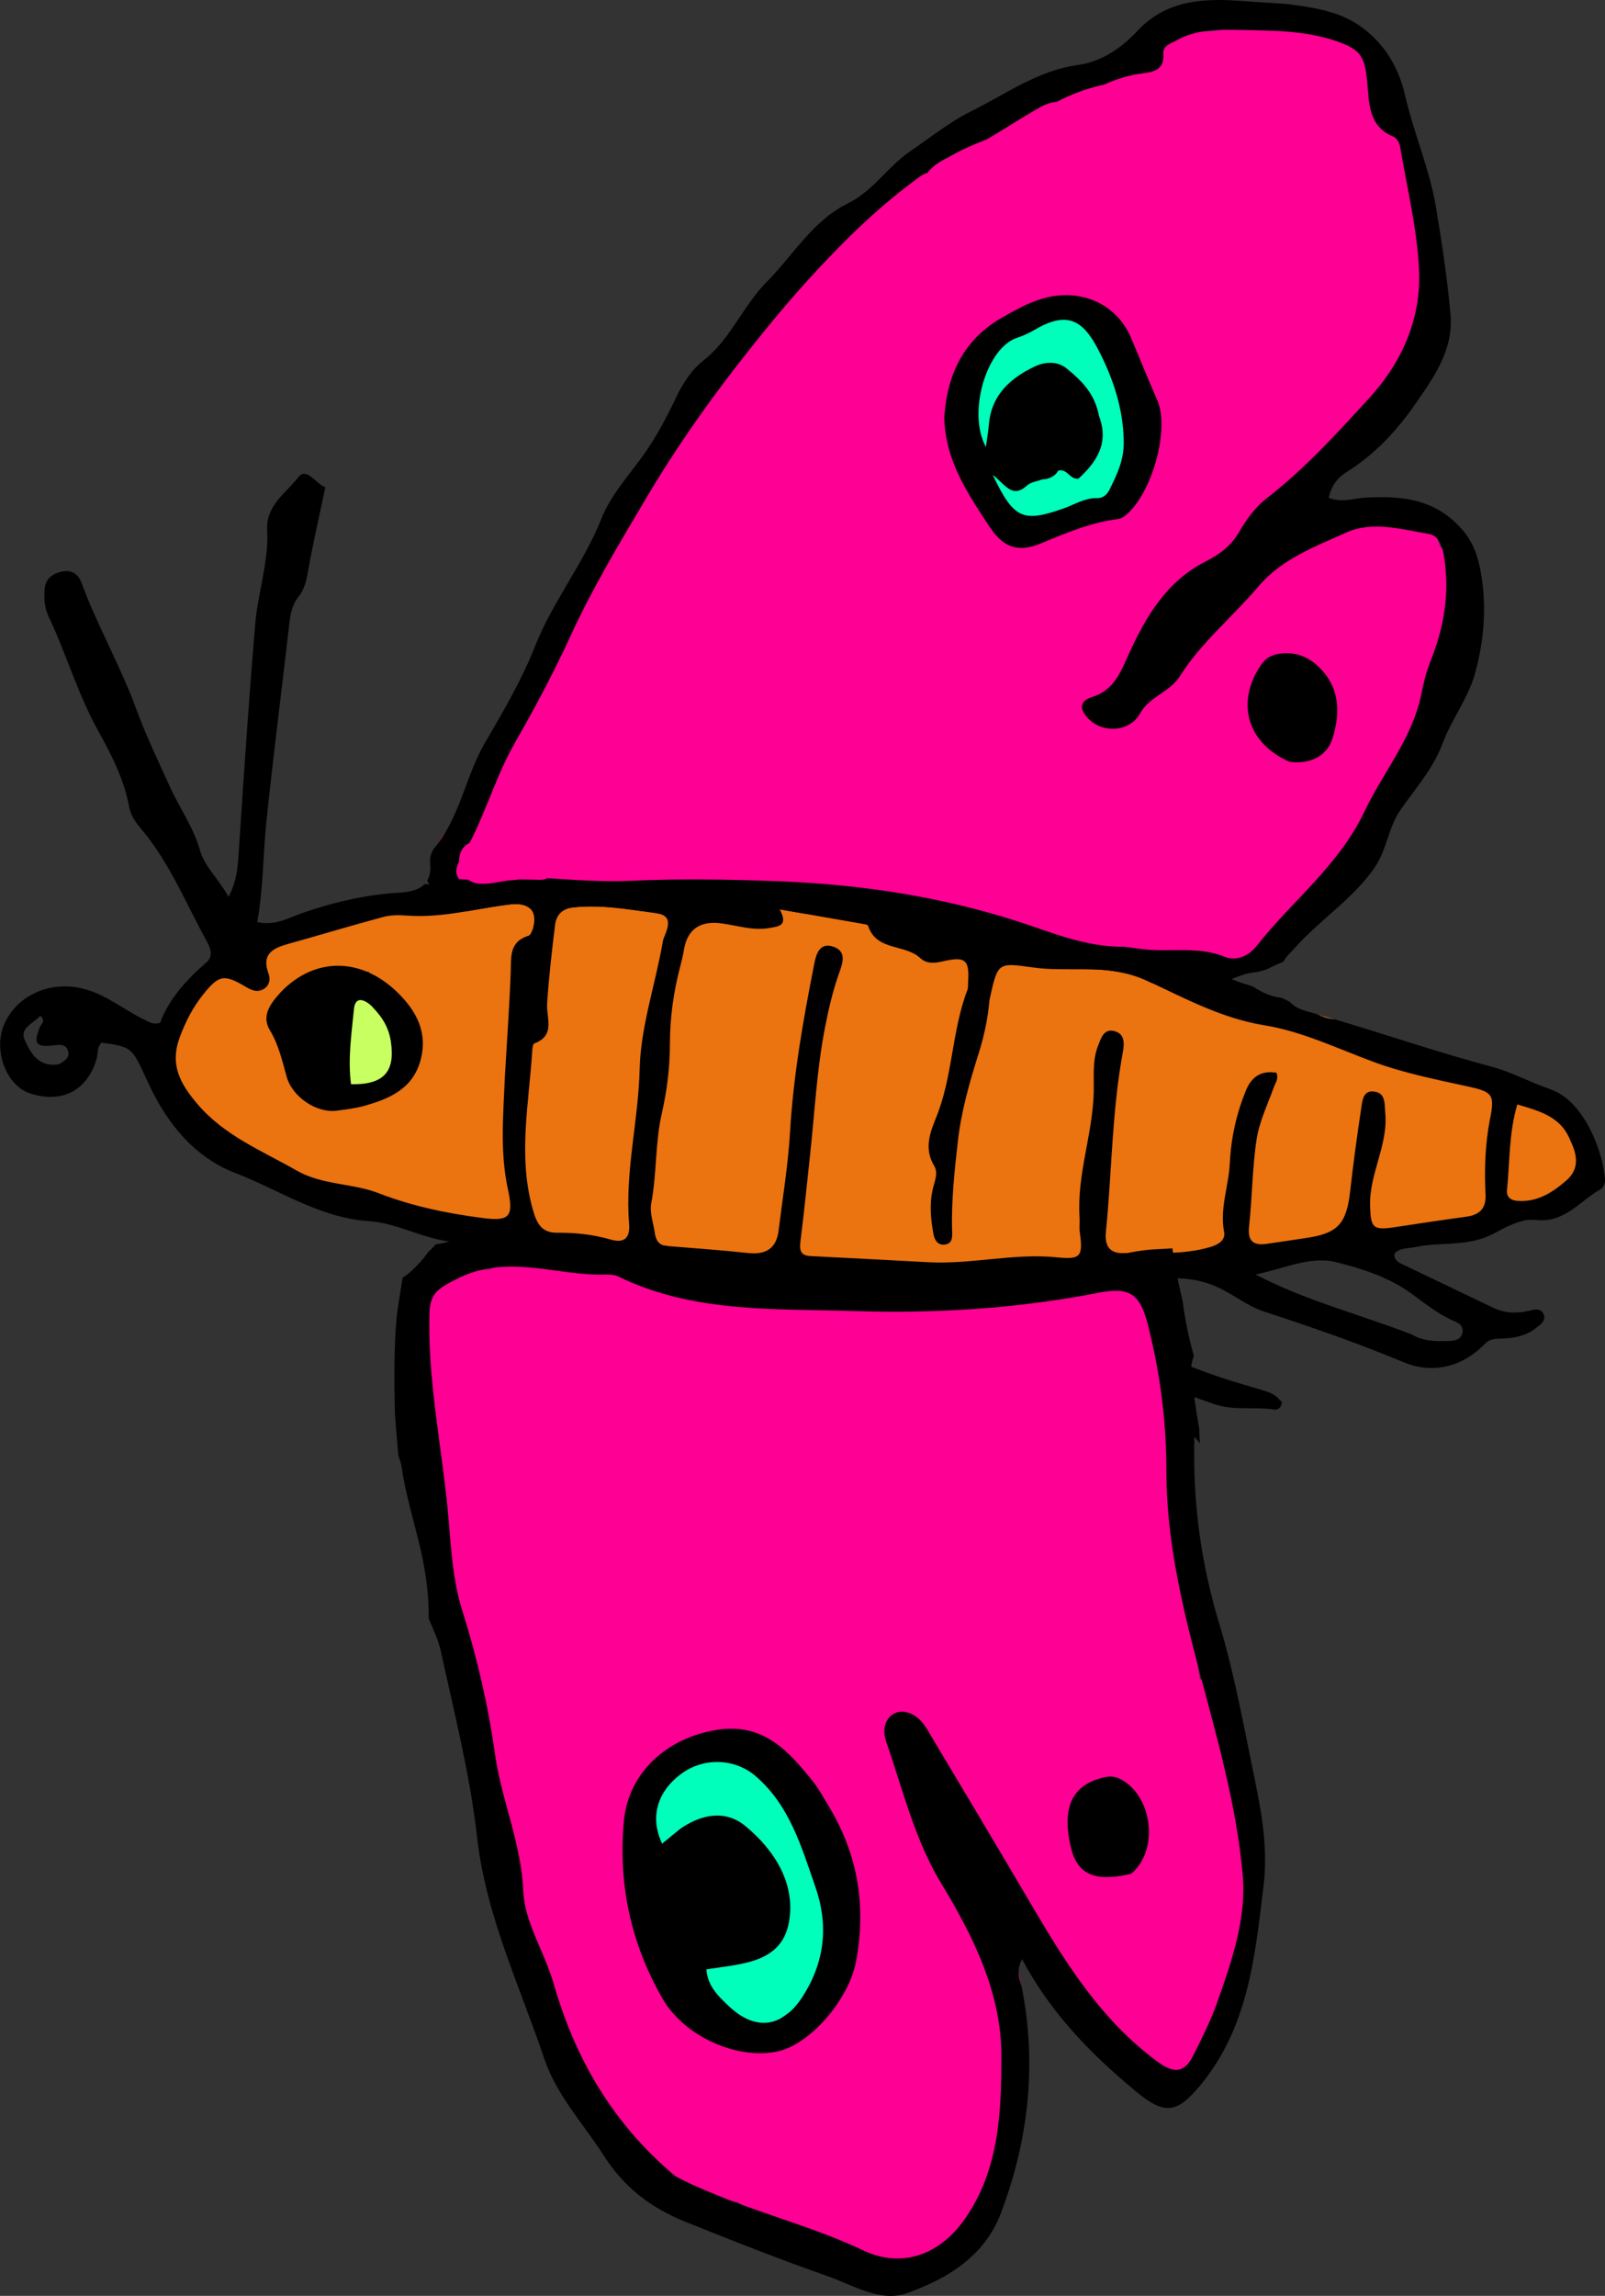
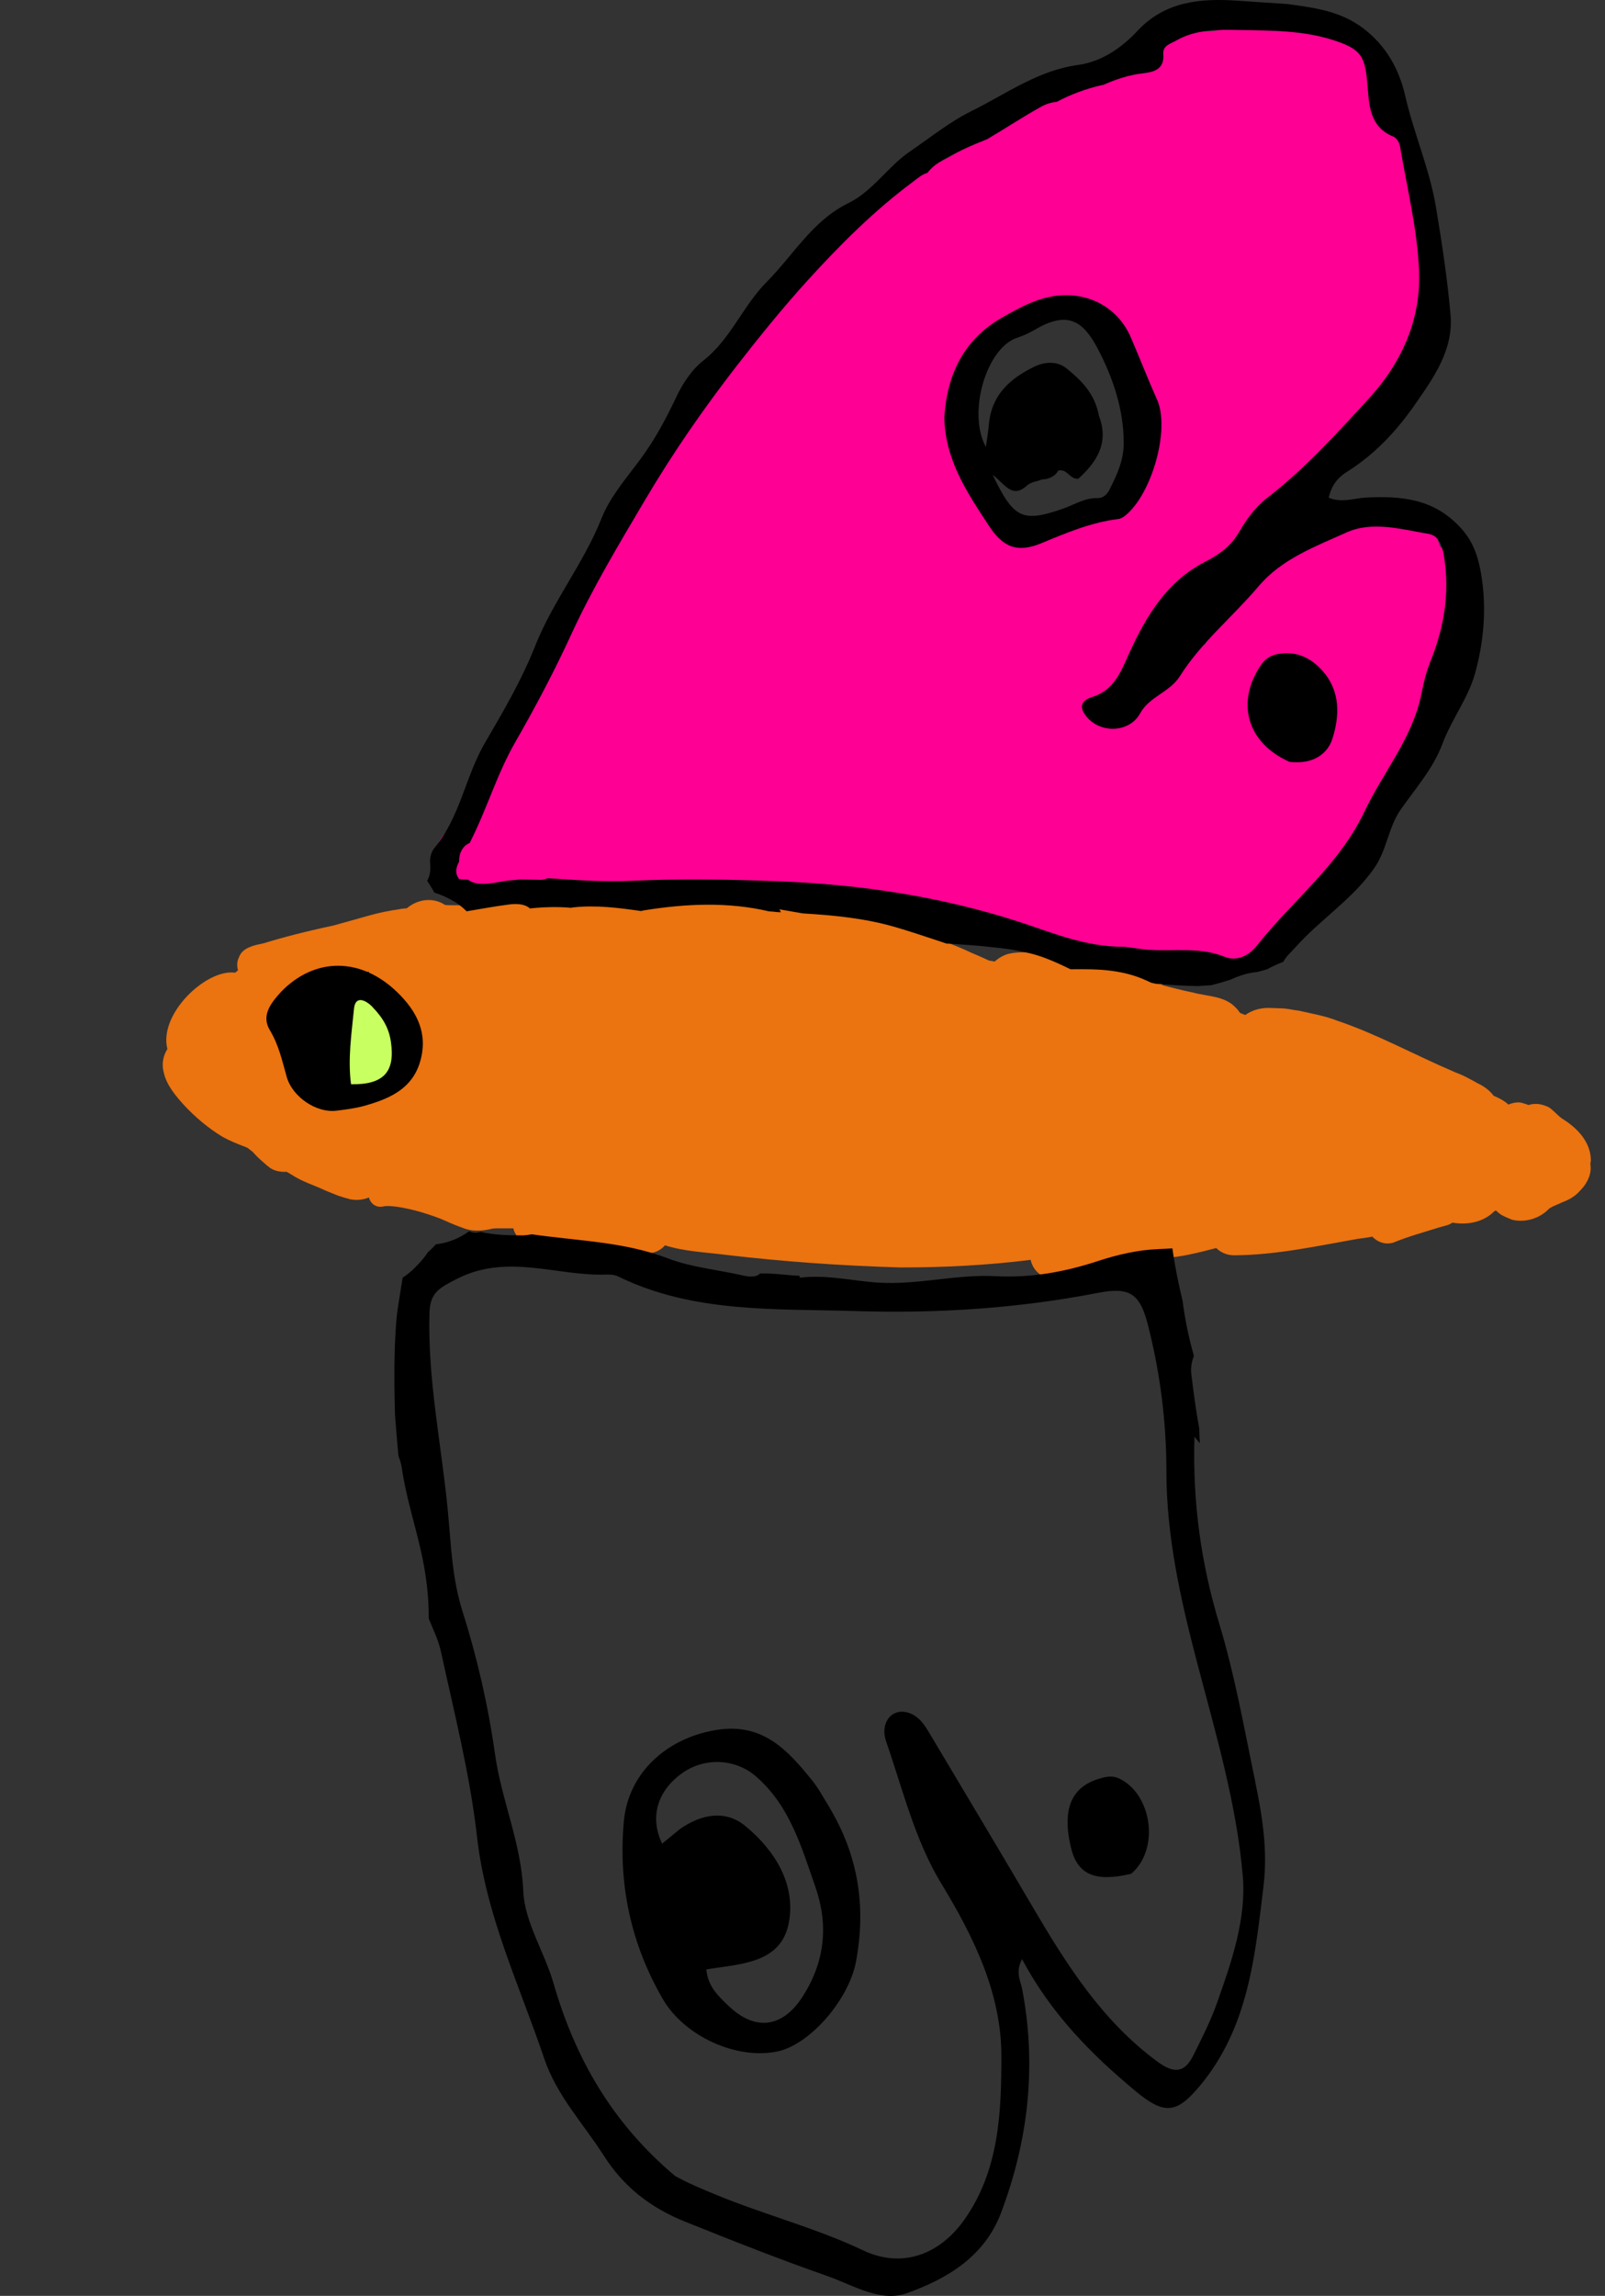
<svg xmlns="http://www.w3.org/2000/svg" id="Ebene_1" viewBox="0 0 366.78 524.47">
  <rect x="0" y="0" width="366.78" height="524.47" fill="#333333" stroke="none" />
  <defs>
    <style>
    .cls-1,.cls-2,.cls-3,.cls-4,.cls-5{stroke-width:0px;}.cls-2{fill:#c8ff61;}.cls-3{fill:#ff0095;}.cls-4{fill:#eb7310;}.cls-5{fill:#0fb;}
    
    
    
    #fluegel-unten {
      animation: unten .3s linear infinite;
    }
    
    @keyframes unten {
      0%, 50% {
        display: none;
      }
      
      51%, 100% {
        display: block;
      }
    }
    
    
    #fluegel-oben {
      animation: oben .3s linear infinite;
    }
    
    @keyframes oben {
      0%, 50% {
        display: block;
      }
      
      51%, 100% {
        display: none;
      }
    }
  </style>
  </defs>
  <g id="schmetterling">
    <g id="koerper">
      <path class="cls-2" d="M92.29,238.78c.35-2.06-.47-4.18-1.96-5.6.14-1.89-.86-3.83-2.39-4.94-1.57-1.32-3.59-1.53-5.36-.96-1.41-.2-2.93.48-3.66,2.49-.35.85-.48,1.8-.44,2.75,0,.08-.02.16-.01.25-.01.6.08,1.18.26,1.73-1.29,1.69-1.57,4.03-.82,5.99-.14.14-.28.28-.41.43.02,0,.04-.01.06-.02-1.34,1.35-2.03,3.37-1.45,5.28.61,2.3,2.83,4,5.21,3.97.81,0,1.57-.19,2.29-.51.8-.27,1.58-.57,2.35-.93.47-.21.94-.42,1.4-.64.09-.04.2-.08.32-.13,1.67-.54,3.19-1.64,4.06-3.18,1.08-1.86,1.21-4.03.56-6Z" />
      <path class="cls-4" d="M363.51,265.42c.01-.1.03-.21.04-.31,0-4.24-3.13-7.46-6.53-9.55-.04-.03-.06-.04-.1-.07-.02-.02-.04-.03-.06-.05-1.06-.76-1.84-1.81-2.94-2.51-1.43-.68-2.85-1-4.45-.55-.05.02-.1.04-.15.06-.56-.22-1.98-.72-2.56-.6-.67.02-1.37.2-2.05.49-.96-.89-2.15-1.5-3.38-2.02-.91-1.21-2.17-2.15-3.58-2.81-4.48-2.5-3.78-1.87-5.91-2.86-8.78-3.76-17.2-8.42-26.26-11.48-2.82-1.11-5.82-1.61-8.77-2.28-1.36-.15-2.79-.55-4.18-.54-.65-.03-1.31-.06-1.96-.07-2.25-.15-4.4.36-6.11,1.6-.39-.16-.78-.33-1.18-.48-.3-.44-.63-.87-1.03-1.25-2.51-2.66-6.39-2.49-9.69-3.4-2.38-.48-4.73-1.08-7.07-1.71-.16-.61-.48-1.18-.9-1.64-1.6-1.6-4.08-1.56-6.11-2.26-1.79-.63-4.57-.84-6.21.28-3.1-.86-6.21-1.68-9.37-2.29-4.06-.84-8.2-2.15-12.36-1.27-1.28.31-2.4.96-3.33,1.81-.39-.07-.79-.16-1.18-.22-.06,0-.12-.02-.18-.03-1.32-.64-2.69-1.22-4.05-1.8-1.7-.8-3.42-1.52-5.16-2.19-.04-.04-.08-.08-.12-.12-2.95-2.65-6.75-4.05-10.36-5.59-8.32-3.19-17.2-4.38-25.96-5.72-7.6-.98-15.27-1.64-22.87-2.51-6.27-.43-13.02-1.33-18.84,1.55-1.05.6-1.93,1.38-2.68,2.27-.18-.02-.36-.04-.54-.06-.97-.11-2.58-.27-3.14-.16-2.11.04-4.29.13-6.21,1.12-.38.21-.75.45-1.1.71-4.19-.35-8.34-.65-12.52-.87-.76-.02-1.49.06-2.2.23-1.08.11-2.16.26-3.23.45-.74.01-1.49.07-2.23.08-.97-.02-1.96.03-2.93-.06-.01,0-.03,0-.04,0-.03,0-.05-.02-.08-.03-.08-.05-.17-.1-.26-.15-2.72-1.67-6.15-1.05-8.47.93-.89.05-1.78.21-2.67.36.43-.06.85-.11,1.28-.17-2.64.32-5.04.84-7.57,1.56-2.61.75-5.22,1.46-7.83,2.19-6.3,1.34-11.69,2.74-15.76,4.01-.61.14-1.22.3-1.84.4.12-.02.22-.03.31-.04-.25.05-.54.11-.82.19.02,0,.04-.02.06-.02-.1.03-.2.06-.3.1-.04.01-.09.03-.13.04-.08.03-.16.05-.24.08,0,0,0,0,0,.01-.09.04-.16.07-.24.11-1.19.41-2.21,1.2-2.63,2.44-.44.87-.47,1.93-.19,2.9-.21.18-.42.36-.63.54,0,0-.02,0-.02.01-.09,0-.17-.03-.26-.03-6.57-.63-17.22,9.51-15.24,17.42,0,.02.01.03.02.04-.96,1.48-1.36,3.37-.86,5.3.63,2.91,2.66,5.3,4.6,7.47,2.62,2.81,5.6,5.33,8.89,7.32,1.54.83,3.15,1.52,4.79,2.13.29.13.58.25.88.36.64.5.97.76,1.19.93.74.83,1.53,1.62,2.38,2.33.52.48,1.05.94,1.62,1.35,1.02.68,2.41.96,3.75.86.43.24.86.49,1.27.76-.05-.03-.17-.12-.3-.22,2.48,1.73,5.53,2.59,8.25,3.88-.56-.22-1.35-.58-1.81-.76.66.32,1.34.58,2.02.86.97.36,1.91.81,2.89,1.13-.1-.04-.19-.08-.29-.12.7.26,1.41.47,2.14.62-.06,0-.1,0-.1.02,1.56.43,3.25.31,4.74-.3.35,1.36,1.6,2.48,3.42,2.02,1.77-.33,6.39.58,10.1,1.83,4.53,1.48,3.89,1.69,8.58,3.33,2.02.65,4.18.42,6.2-.08.26-.02.52-.04.78-.05,1.3,0,2.61,0,3.91,0,.45,1.79,1.89,3.33,4.37,3.4,9.82-.18,14.29,2.1,25.18,2.14,2.15.46,3.96-.33,5.12-1.66,4.49,1.43,9.34,1.59,14.01,2.19,13.18,1.55,26.43,2.48,39.7,2.86,9.98.02,19.95-.49,29.85-1.73.12.55.32,1.11.64,1.67,1.48,2.54,4.96,3.5,7.5,1.97.06-.04.12-.07.17-.1.1-.03.2-.07.3-.09,4.26-.26,8.58-.14,12.7-1.44,1.28-.45,2.59-.9,3.72-1.68.16-.1.19-.13.15-.12.14-.06.27-.11.41-.17.2-.07.38-.13.52-.18,1.45-.1,2.9-.2,4.35-.28,4.07-.22,8.01-1.27,11.95-2.28,1.01,1,2.4,1.66,4.13,1.66,9.55-.06,18.88-2.11,28.23-3.77,1.06-.12,2.19-.27,3.3-.5,1.17,1.24,2.93,1.93,4.82,1.37,3.37-1.4,6.89-2.34,10.36-3.44,1.01-.33,2.22-.47,3.07-1.08.02-.02.05-.03.07-.05,3.44.63,7.19-.13,9.61-2.64.12-.04.23-.08.34-.12.44.44.93.83,1.5,1.15.06.02.12.05.17.07.64.34,1.34.6,1.99.88,3.01.74,6.4-.29,8.5-2.56.29-.16.58-.33.87-.49.72-.3,1.43-.62,2.14-.94,1.5-.56,2.92-1.35,3.97-2.57,1.43-1.41,2.59-3.39,2.49-5.45-.03-.39-.09-.79-.03-1.18ZM92.2,247.46c-.11.07-.22.16-.32.23-3.74,1.12-7.61,2.12-11.16,3.7-.06.04-.1.06-.15.09-.23.07-.45.15-.67.24-2.1-1.09-4.28-2.01-6.26-3.33-3.06-1.98-1.43-1.16-5.97-4.09-.41-.26-.82-.5-1.24-.74-.11-.15-.23-.29-.34-.44-.14-.22-.29-.44-.45-.65-.01-.02-.03-.04-.04-.06-.11-.16-.2-.3-.3-.45.69-1.64.71-3.56.33-5.35-.02-.24-.04-.47-.06-.71-.09-.89-.23-1.78-.38-2.67,0-.04-.01-.09-.02-.14.14-.52.27-1.03.4-1.54.86-3.52.97-1.58,1.22-5.3-.02.06-.04.13-.05.2.03-.48,0-.97-.1-1.46-.02-.06-.04-.12-.06-.18,2.31-.29,4.59-.72,6.9-1.1,4.39-.72,7.68-1.28,10.83-1.78-.29,2.65,1.07,5.44,4.09,6.53.87.91,1.97,1.52,3.17,1.85-.66,2.28-.68,4.83-.28,7.12.05.54.14,1.07.28,1.59.26,1.02.81,1.89,1.53,2.57-.6,1.7-.58,3.65.02,5.36-.32.17-.63.34-.93.53Z" />
-       <path class="cls-1" d="M354.3,248.81c-4.55-1.49-8.66-3.86-13.4-5.13-12-3.2-23.79-7.23-35.7-10.78-1.16-.12-2.31-.39-3.41-.85-.35-.14-.69-.3-1.04-.44-.76-.22-1.52-.44-2.28-.65-1.79-.5-2.95-1.22-3.74-2.12-.58-.29-1.16-.57-1.74-.86-1.93-.25-3.86-.89-5.71-2.03-.37-.23-.75-.44-1.13-.67-1.26-.37-2.51-.76-3.73-1.23-1.08-.41-2.14-.86-3.2-1.31-1.58-.5-3.16-1.05-4.73-1.62-.83-.07-1.65-.23-2.46-.47-3.59-.52-7.1-1.64-10.42-3.53-.16-.09-.3-.19-.45-.29-1.37-.16-2.74-.38-4.11-.56-9.06.08-16.61-3.25-24.11-5.68-18.02-5.84-36.37-8.57-55.19-9.29-11.19-.43-22.3-.62-33.52-.1-6.08.28-12.37-.15-19.06-.6-.51.24-1.08.39-1.73.38-1.56-.02-3.11-.1-4.65-.09-.87.11-1.74.18-2.62.25-.04,0-.07,0-.11,0-2.16.32-4.42.9-6.56.72-1.03-.09-1.87-.43-2.55-.94-.03,0-.06,0-.09,0-.12.03-.27.06-.44.09-1.15.22-2.33.41-3.51.45-.17.03-.33.06-.49.09-1.5.43-3,.59-4.52.46-.11,0-.22-.02-.33-.03-.18,0-.37,0-.55,0-1.32,1.36-3.47,1.8-5.77,1.94-7.63.44-14.93,2.15-22.13,4.64-3.17,1.1-6.29,3.02-10.34,2.08,1.41-7.59,1.3-15.16,2.07-22.66,1.51-14.6,3.39-29.16,5.06-43.75.31-2.74.52-5.65,2.21-7.77,1.54-1.93,1.91-3.88,2.31-6.15,1.1-6.26,2.55-12.46,3.92-18.98-2.07-.71-4.3-4.74-6.14-2.35-2.77,3.59-7.44,6.44-7.15,12,.39,7.37-2.13,14.38-2.74,21.6-1.42,16.87-2.56,33.76-3.67,50.65-.25,3.81-.29,7.58-2.41,11.65-2.3-4.15-5.45-6.83-6.55-10.69-1.5-5.24-4.69-9.67-6.9-14.55-2.68-5.89-5.5-11.78-7.71-17.82-3.6-9.83-8.85-18.89-12.45-28.69-.79-2.13-2.43-3.08-4.7-2.52-2.09.51-3.56,1.73-3.73,4.02-.17,2.14-.01,4.28.92,6.25,4.04,8.49,6.62,17.57,11.21,25.87,3.05,5.51,6.05,11.24,7.2,17.63.39,2.18,1.8,3.86,3.14,5.48,6.32,7.65,9.97,16.85,14.71,25.41.86,1.56,1.31,3.27-.22,4.59-4.62,3.98-8.61,8.44-10.58,13.82-1.7.41-2.42-.2-3.24-.58-5.18-2.42-9.55-6.41-15.43-7.49-7.28-1.34-14.46,2.18-17.07,8.67-2.34,5.82.66,13.68,5.9,15.45,7.29,2.46,13.17-.54,15.31-7.74.38-1.27.07-2.77,1.15-3.81,7.32,1,6.94,1.17,10.78,9.43,4.17,8.96,10.45,16.76,19.77,20.34,10.06,3.86,19.24,10.25,30.5,11,6.82.45,13.04,4.4,19.77,4.77,9.08.5,15.14,5.05,19.92,12.03,7.11,10.37,16.22,18.78,25.34,27.3,6.96,6.51,13.63,13.27,21.4,18.85,4.77,3.42,8.43,8.4,14.29,10.24,1.47.46,3.44,1.54,4.48-.5.98-1.93-1.09-2.55-2.18-3.42-6.74-5.36-14.2-9.84-19.69-16.69-1.81-2.26-4.49-3.56-6.69-5.34-5.73-4.65-11.33-9.54-16.44-14.86-5.19-5.41-9.72-11.47-14.58-17.2-1.29-1.52-2.53-2.98-2.36-5.11,4.69-2.21,14.44-.01,17.97,3.69,5,5.25,9.55,11.29,15.47,15.22,8.66,5.75,17.45,11.09,24.35,19.04.76.88,1.89,1.63,2.99,1.99,5.83,1.9,10.13,6.53,15.69,8.78,4.41,1.78,8.85,4.11,14.35,2.18-24.45-13.48-47.12-29.18-68.21-49.25,5.98.51,10.76,1.34,15.51,1.24,14.26-.32,25.44,6.29,35.65,15.24,1.61,1.42,3.36,2.4,5.23,3.43,5.71,3.14,11.93,5.11,17.58,8.45,5.15,3.05,10.97,5.02,16.84,6.36,2.14.49,5.68,1.15,6.32-1.8.77-3.53-3.07-1.93-4.66-2.48-15.37-5.33-29.53-12.99-43.08-21.85-1.93-1.26-4.52-2.3-5.29-5.39,10.32,0,20.28-.01,30.23.02,1.28,0,2.11.81,2.98,1.78,4.07,4.51,8.67,8.4,14.28,10.89,11.71,5.19,23.56,10,35.69,14.17,4.64,1.6,9.26.56,13.83,1.27.88.14,1.69-.6,1.7-1.73-1.98-2.1-2-2.02-8.68-3.96-15.57-4.51-29.93-12.12-45.04-17.8-2.09-.79-3.38-2.41-4.31-4.69,3.89-1.65,7.92-1.15,11.65-.66,4.74.61,9.15.14,13.84-.51,5.63-.77,11.45-1.35,17.37,1.18,3.92,1.67,7.15,4.49,11.07,5.77,10.75,3.51,21.43,7.2,31.87,11.56,6.61,2.76,13.39,1.23,18.66-4.2,1.22-1.26,2.74-1.14,4.23-1.2,2.79-.12,5.4-.7,7.62-2.54.95-.78,2.11-1.52,1.56-2.94-.58-1.5-1.96-1.19-3.13-.9-2.89.71-5.69.67-8.43-.65-6.94-3.34-13.9-6.64-20.84-9.98-.97-.46-1.88-1.05-1.68-2.42,1.28-1.31,2.99-1.09,4.59-1.43,5.96-1.29,12.21.03,18.1-3.11,2.8-1.49,6.16-3.48,9.8-3.09,6.4.68,9.95-4.43,14.69-7.1.52-.29.95-1.3.92-1.95-.34-6.65-4.98-18.35-12.48-20.8ZM13.48,243.13c-4.92.73-6.54-2.78-7.82-5.54-1.3-2.78,2.06-3.8,3.54-5.55,1.33,1.16.23,1.82-.06,2.52-1.55,3.8-.99,4.72,2.99,4.25,1.48-.17,2.87-.4,3.41,1.22.55,1.66-.9,2.37-2.06,3.09ZM116.7,222.31c-.29,7.73-.85,15.44-1.3,23.16-.39,9.25-1.16,17.7.64,26.04,1.37,6.34.55,7.54-5.67,6.74-8.11-1.04-16.13-2.69-23.79-5.66-6.07-2.36-12.88-1.82-18.74-5.17-7.98-4.56-16.58-7.95-22.81-15.32-3.93-4.65-6.25-8.95-3.95-15.16,1.34-3.63,3.06-6.93,5.43-9.87,3.59-4.45,4.76-4.54,9.78-1.57,1.23.73,2.5,1.23,3.85.5,1.44-.78,1.72-2.27,1.23-3.57-1.7-4.54,1.04-5.85,4.58-6.83,7.24-2.02,14.44-4.2,21.71-6.15,1.71-.46,3.62-.42,5.42-.29,7.96.59,15.59-1.59,23.36-2.55,4.52-.56,6.41,1.46,5.4,5.3-.18.68-.57,1.69-1.08,1.85-4.51,1.41-3.92,5.01-4.05,8.54ZM143.76,279.51c.27,3.34-1.09,4.55-4.26,3.64-3.97-1.15-8.01-1.58-12.12-1.54-3.58.03-4.7-2.04-5.6-5.23-3.46-12.15-.91-24.23-.15-36.35.04-.58.15-1.54.48-1.67,4.92-1.85,2.69-5.8,2.92-9.14.4-6,1.08-11.99,1.82-17.96.29-2.31,1.68-3.71,4.23-3.98,6.41-.69,12.69.48,18.95,1.35,4.07.56,2.44,3.63,1.52,6.03-1.79,10.38-5.14,19.76-5.38,29.65-.28,11.77-3.37,23.35-2.41,35.2ZM322.46,295.45c3.18,2.29,6.21,4.81,9.88,6.35,1.14.48,2.21,1.22,1.85,2.73-.35,1.44-1.54,1.72-2.82,1.78-3.04.15-6.06.15-8.8-1.49-12.29-4.73-24.43-7.78-35.64-13.68,6.18-1.22,12.45-4.29,18.33-2.83,5.86,1.45,12.04,3.41,17.21,7.14ZM340.5,255.6c-1.1,5.7-1.31,11.46-1.02,17.23.17,3.23-1.36,4.71-4.43,5.12-5.5.74-10.98,1.58-16.47,2.41-4.92.74-5.32,0-5.48-4.82-.25-7.39,4.16-13.9,3.46-21.34-.19-2.07.11-4.31-2.25-4.8-2.86-.59-2.99,2.11-3.26,3.92-.96,6.28-1.8,12.59-2.52,18.9-.83,7.32-2.83,9.53-9.96,10.57-3,.44-5.99.92-8.99,1.34-3.03.43-4.53-.44-4.14-3.97.73-6.63.72-13.36,1.73-19.93.63-4.07,2.53-7.95,3.94-11.89.35-.98,1.13-1.82.59-3.28-3.32-.57-5.63.79-6.94,3.96-2.2,5.34-3.44,10.89-3.72,16.68-.25,5.26-2.34,10.33-1.3,15.76.34,1.78-1.22,2.82-3.04,3.37-6.61,1.99-13.41,1.26-20.13,1.43-3.07.08-4.16-1.83-3.85-4.84,1.38-13.67,1.36-27.48,3.87-41.04.38-2.06.48-4.24-2-4.85-2.38-.58-2.98,1.67-3.63,3.29-1.4,3.47-.92,7.24-1.02,10.81-.27,9.57-3.85,18.72-3.24,28.35.08,1.21-.1,2.44.07,3.63.77,5.44.11,6.16-5.17,5.62-9.86-1.02-19.59,1.64-29.44,1.11-8.99-.49-17.99-.94-26.99-1.41-2.35-.12-2.49-1.46-2.24-3.45.84-6.6,1.49-13.23,2.21-19.84,1.04-9.61,1.52-19.29,3.37-28.8.81-4.16,1.75-8.26,3.15-12.28.74-2.11,2.09-5.12-1.14-6.27-3.47-1.24-4.11,2.16-4.52,4.28-2.48,12.58-4.71,25.2-5.46,38.06-.44,7.53-1.69,15.01-2.62,22.51-.51,4.13-2.96,5.53-6.96,5.1-6.16-.65-12.34-1.12-18.51-1.6-1.92-.15-2.57-1.34-2.81-2.98-.32-2.25-1.22-4.63-.82-6.75,1.3-6.82.87-13.8,2.43-20.61,1.17-5.13,1.83-10.49,1.84-15.75,0-6.16.85-12.08,2.41-17.97.31-1.17.59-2.36.79-3.56q1.16-7.08,8.63-6.08c3.59.48,7.1,1.7,10.8,1.07,2.16-.37,4.55-.52,2.43-4.29,6.96,1.22,13.19,2.3,19.41,3.4.29.05.75.16.81.34,1.88,5.85,8.41,4.14,11.9,7.38,1.48,1.37,3.25,1.22,5.14.78,5.29-1.23,6.19-.39,5.81,5.06-.03.45.04.95-.11,1.36-3.64,9.46-3.34,19.89-7.21,29.32-1.43,3.49-2.73,7.12-.44,10.92,1.03,1.7.11,3.57-.29,5.32-.81,3.48-.47,6.95.16,10.38.24,1.34,1.1,2.69,2.83,2.29,1.48-.34,1.47-1.59,1.43-2.91-.23-6.95.55-13.98,1.32-20.76.73-6.51,2.62-13.27,4.67-19.74,1.28-4.03,2.18-8.13,2.53-12.35,1.96-9.01,1.9-8.58,10.4-7.45,5.76.76,11.69-.08,17.55.71,2.89.39,5.47,1.05,8.16,2.3,8.65,4.03,16.97,8.56,26.79,10.16,8.51,1.38,16.63,5.29,24.83,8.33,6.99,2.59,14.26,4.03,21.5,5.61,5.72,1.25,6.27,1.79,5.19,7.41ZM357.88,269.72c-3.26,2.82-6.79,5.05-11.39,4.57-1.48-.16-2.26-1.08-2.11-2.44.67-6.41.4-12.96,2.36-19.55,5.13,1.51,9.94,2.78,12.08,8.14,1.85,3.78,1.96,6.78-.93,9.28Z" />
      <path class="cls-1" d="M64.19,226.61c7.82-8.09,18.39-7.91,26.6.06,4.53,4.4,7.08,9.42,5.23,15.81-1.84,6.36-7.18,8.58-12.85,10.16-2.02.56-4.13.81-6.21,1.08-4.57.61-10.15-3.09-11.46-7.78-1.02-3.63-1.81-7.25-3.82-10.58-1.98-3.29.04-6.05,2.51-8.74ZM85.14,230.05c-1.61-1.68-3.94-2.67-4.24.36-.56,5.71-1.45,11.52-.68,17.28,7.52.13,10.09-2.87,9.12-9.64-.43-3.01-1.7-5.41-4.21-7.99Z" />
    </g>
    <g id="fluegel-unten">
-       <path class="cls-5" d="M193.79,431.64c-.21-2.19-.74-4.33-1.1-6.5-.35-2.64-.88-5.26-2.42-7.39-1.07-1.37-2.09-2.79-3.23-4.1-.21-.27-.41-.54-.63-.81-.2-.26-.4-.51-.61-.76-.14-.17-.27-.34-.41-.51.07.09.14.18.21.27-.38-.48-.76-.96-1.16-1.42-.42-.37-.86-.7-1.3-1.04.25.2.51.39.76.59-.4-.3-.78-.62-1.15-.96-.47-.61-1-1.17-1.59-1.65-1.54-1.44-3.2-2.85-5.06-3.84-.74-.31-1.47-.63-2.2-.94-1.82-1.15-3.81-2.01-5.97-2.18-3.07-.42-6.42.04-9.2,1.53-1.66.62-3.09,1.69-4.44,2.84-.34.12-.67.25-1,.42-2.99,1.01-5.07,3.66-6.44,6.4-.17.39-.35.78-.52,1.19-.06.1-.11.21-.17.32-.1.19-.2.39-.28.6-.06.14-.11.27-.17.41-.14.38-.27.77-.41,1.14-.06.28-.1.56-.14.84-.49,1.86-.65,3.77-.07,5.63.62,1.81,1.56,3.61,2.82,5.11,1.99,3.48,5.71,5.55,9.62,5.59-.25.23-.5.47-.73.71.1-.13.2-.25.29-.38-.11.12-.2.26-.3.39-.86.88-1.64,1.84-2.28,2.94-2.51,3.82-2.95,9.02-1.84,13.37,1.87,5.63,5.81,10.93,11.61,12.77,1.82.76,3.77,1.19,5.81,1.12,2.83-.34,6-.45,8.34-2.23,1.1-.94,2.49-1.6,3.42-2.68.32-.42.65-.84.97-1.25.27-.2.53-.41.79-.61.68-.51,1.36-1.03,2.01-1.58,2.55-2.87,5.3-5.86,6.63-9.52,2.03-4.27,2.34-9.21,1.52-13.82Z" />
      <path class="cls-3" d="M107.82,290.43c.06,0,.12-.02.18-.03.38-.07.77-.13,1.16-.17-.54.06-1.15.13-1.34.2Z" />
-       <path class="cls-3" d="M286.37,437.13c-.4-3.87-.45-7.76-.82-11.64-.19-2.58,0-5.51-.96-7.92-.22-.56-.5-1.06-.82-1.5.06-3.1-1.39-6.41-1.71-9.44-.77-3.83-1.47-7.66-2.24-11.49-.45-2.14-.7-4.44-2.28-6.09-.1-.1-.21-.18-.31-.27-.23-1.33-.31-2.78-1.28-3.78-.44-.65-1.03-1.13-1.71-1.47-.1-.58-.21-1.16-.31-1.74-1.9-13.18-3.72-26.38-5.75-39.55.01-.04.02-.07.03-.11.02,0,.04.02.05.02.04-.2.06-.41.09-.61.17-.59.28-1.19.31-1.81.25-.88.19-1.77.06-2.66-.2-1.96-.09-3.93-.21-5.9.01-1.51-.07-3.02-.24-4.51.08-.51.13-1.03.13-1.54.03-.64-.03-1.25-.21-1.83-.04-.2-.07-.4-.12-.61-.42-1.58-1.28-3-2.43-4.13.21-2.17.26-4.36.2-6.55-.13-3.57.28-7.46-1.25-10.76-.38-1.39-1.32-2.55-2.27-3.62-.05-.07-.1-.13-.16-.2-.01-.02-.03-.03-.04-.05-.14-.17-.28-.35-.41-.52-.28-.3-.38-.4-.37-.37-.79-.85-1.68-1.61-2.69-2.22-.61-.29-1.25-.52-1.83-.89.02.02.05.04.08.06-3.87-2.6-8.77-1.97-12.85.15-1.45.18-2.9.4-4.31.77-1.75.39-3.49.78-5.25,1.13-.28.02-.55.05-.83.07-6.17.38-12.33.74-18.45,1.58-6.41.79-12.88,1.1-19.22,2.35-1.43-.3-2.85-.65-4.29-.84-4.54-.49-9.1-.7-13.66-1.01-3.25-.54-6.47-1.25-9.71-1.83-2.26-.36-4.54-.56-6.82-.78-.16-.03-.32-.06-.48-.09-4.56-.96-9.03-2.37-13.71-2.75-.78-.13-1.57-.13-2.36-.17-.91-.15-1.84-.23-2.76-.29-3.76-.99-7.66-1.3-11.53-1.73-1.08-.17-2.16-.35-3.24-.52-2.63-.46-5.27-.97-7.94-1.04-2.82-.66-5.38.03-7.3,1.49-.93.02-1.85.13-2.76.27-.1,0-.19.02-.29.04.05,0,.1,0,.14-.01-.43.07-.87.13-1.3.19-.43.08-.85.19-1.26.32.06-.03.12-.05.18-.08-.66.15-1.29.42-1.9.7-.48.14-.92.37-1.34.62-1.16.21-2.29.68-3.29,1.39-1.01.57-1.96,1.27-2.72,2.15-.32.33-.61.69-.88,1.07-.04.05-.08.1-.11.15-1.5,2.21-2.01,5.07-.88,7.56-.61,2.54-.7,5.29-.47,7.83-1.17,3.82-.31,8.08,1.57,11.61.01,2.46-.34,4.93.2,7.36.25.91.62,1.78,1.02,2.64.1.45.23.89.37,1.33.05.55.11,1.1.16,1.65.04.38.09.76.15,1.14.08.7.18,1.4.28,2.1.02.3.03.59.02.89-.61,2.74-.95,5.61-.13,8.27.37,2,1.18,3.9,2.34,5.56.06.16.12.32.18.49.48,1.43.88,3.01,1.68,4.31,1.01,11.75,3.09,23.42,4.98,35.06.88,4.96,1.74,9.92,2.68,14.87.18,1.09.41,2.16.74,3.19-.04-.09-.07-.17-.11-.26,1.27,5.06,2.49,10.13,4.01,15.12.13.46.29.91.49,1.34.59,1.78,1.27,3.54,2.19,5.16.23.41.49.79.77,1.16.05.17.1.33.15.5-.3,1.99.07,3.98.7,5.9.02.1.03.19.05.29,1.25,4.49,2.71,8.94,4.59,13.21,1.57,3.67,3.46,7.18,5.38,10.68.24.89.58,1.78,1.02,2.61.52,1.32,1.24,2.57,2.05,3.77.48,1.09,1.01,2.16,1.64,3.18,0,0,0,.02,0,.02.96,2.9,2.77,5.41,4.73,7.73.78,1.11,1.77,2.07,2.92,2.83.17.13.34.25.51.37.21.29.42.58.63.86,5.06,6.9,10.99,12.86,17.2,13.32,2.54,1.24,5.2,2.26,8,2.67,1.33.84,2.78,1.49,4.3,1.94.49.38,1,.74,1.57.99,2.68,1.43,5.73,1.67,8.59,2.56.89.76,1.79,1.52,2.86,2,1.82.95,3.78,1.33,5.8,1.51.99,1.26,2.26,2.21,3.68,2.77.66.43,1.36.75,2.09.96,2.02,1.86,4.85,2.72,7.6,2.88,3.44.31,6.55-1.26,9.09-3.45.53-.24,1.06-.5,1.56-.8,3.06-1.84,4.73-4.96,5.77-8.28.06-.16.1-.29.14-.4.03-.07.07-.14.1-.21,0,0,0,.01,0,.02.22-.52.6-.95.94-1.4,1.86-2.86,3.14-6.1,4.46-9.24.07-.21.13-.43.19-.64.77-1.52,1.48-3.09,2.05-4.7.19-.98.31-1.98.44-2.97.09-.6.17-1.2.24-1.8.44-2.55.84-5.1,1.52-7.59.05-.14.08-.26.12-.37,1.35-2.96,2.57-6.04,2.62-9.3.2-2.27-.02-4.52-.34-6.76-.06-.77-.11-1.54-.18-2.31-.2-4.7-.47-10.06-4.09-13.53-2.12-2.09-4.66-3.31-7.26-3.71-.06-.29-.13-.59-.19-.88-.05-.27-.1-.53-.15-.76,0,0-.02,0-.02,0-.2-.81-.5-1.57-1.12-2.18-.07-.1-.15-.19-.22-.29-.28-.92-.44-1.9-.73-2.81,0,0,0-.02,0-.02,0,0,0,0,0,0-.24-.76-.56-1.47-1.09-2.08-.89-1.32-2.21-2.05-3.63-2.28-.74-3.41-1.35-6.86-1.93-10.29-1.12-7.27-2.11-14.56-3.14-21.85,1.36,2.8,2.66,5.63,4.51,8.11-1.02-1.36-1.18-1.55-.26.15,2.79,5.05,5.78,10,8.57,15.05,1.24,2.64,2.47,5.29,3.85,7.86.69,1.26,1.18,2.74,2.49,3.49.87.76,1.94,1.18,3.05,1.3.02.04.04.07.07.11.71.98,1.33,2.12,2.09,3.1.06,1.53.72,3.04,1.32,4.43.83,1.75,1.89,3.36,3.04,4.91.82,2.58,1.98,5.04,3.13,7.48.58,2.34,2.21,4.35,3.73,6.23,1.93,2.51,4.22,4.91,7.29,5.95,1.61.44,3.16.35,4.56-.12.63,1.69,1.63,3.27,2.77,4.47,2.68,3.65,7.5,5.07,10.64,1.86.03-.03.05-.06.08-.09.12-.13.25-.26.37-.41.31-.35.59-.74.83-1.15,1.94-.23,3.81-1.1,5.23-2.5,1.67-1.97,3.07-4.2,4.03-6.6.12-.11.26-.2.38-.32,1.1-1.16,1.95-2.58,2.22-4.18.15-.84.23-1.68.3-2.52.05-.27.11-.53.18-.8,1.23-2.46,1.42-5.19,1.63-7.91.04-2.86.32-5.72.14-8.58ZM192.79,448.7c-.36,1.09-.42,2.18-.47,3.28-.09.27-.19.53-.27.8-.1.58-.18,1.18-.26,1.79-1.77,1.63-3.24,3.56-4.05,5.88,0,.01,0,.02-.01.03-.51.45-1,.92-1.47,1.41-.82.32-1.62.68-2.4,1.07-1.22.12-2.43.29-3.61.58-1.02.37-2.01.81-2.96,1.31-.79.2-1.59.36-2.38.55-.29.08-.57.19-.85.3-.46.09-.93.13-1.36.33-.33.13-.65.27-.98.41-1.1-.17-2.19-.34-3.29-.48-2.16-.83-4.52-.98-6.66-.43-.38-.52-.75-1.05-1.13-1.57-.87-1.54-1.65-3.23-3.22-4.16-.67-.52-1.36-.92-2.05-1.22-.96-3.35-2.24-6.63-3.43-9.9-.72-2.14-1.44-4.28-2.16-6.42-1.94-7.59-3.13-11.15-5.33-16.4-.02-.05-.04-.09-.06-.14-.19-.74-.47-1.46-.83-2.14.96-2,1.26-4.21,1.69-6.49.71-2.92.99-5.9,1.05-8.89.07-.5.13-1,.2-1.49,1.42-.59,2.88-1.16,4.26-1.84.98-.71,1.93-1.46,2.88-2.2.04-.58.15-1.16.33-1.73l.18-.44c2.1-.11,4.16-1.01,5.56-2.62.28-.18.56-.36.83-.55.86-.27,1.64-.68,2.31-1.21,1.48,1.08,3.27,1.7,5.17,1.58,2.04.97,4.5,1.29,7.09.65.05-.02.1-.04.15-.06.14.18.28.36.42.54.38.9.76,1.79,1.13,2.69.09.69.19,1.38.28,2.07.45,0,.9-.02,1.35-.07.2.33.43.64.69.94,1.07,1.56,2.45,2.94,4.17,4,.94.6,2,1,3.1,1.27.28,1.57.55,3.14.83,4.7.02,1.08.32,2.19.54,3.22.54,2.46,1.11,5.02,2.85,6.93.56.6,1.22,1.05,1.93,1.37.04.15.08.3.13.45-.03.05-.07.09-.09.15-.81,1.34-.81,2.78-.55,4.21,0,0,0,0,0,0,0,0,0,0,0,0,.13.74.34,1.47.54,2.2.61,2.45,1.19,4.91,1.84,7.36.29,1.29.57,2.52.83,3.73-1.14,1.34-2.01,2.91-2.47,4.66Z" />
      <path class="cls-1" d="M286.86,407c-2.53-12.08-4.64-24.22-8.23-36.08-4.12-13.61-6.12-27.6-5.67-42.72.42.53.84,1.03,1.24,1.51-.07-1.11-.12-2.23-.14-3.36-.77-4.1-1.29-8.25-1.81-12.4-.18-1.48.06-2.9.59-4.21-1.17-4.06-2.04-8.3-2.59-12.58-.95-3.96-1.78-7.95-2.33-11.99-1.09.08-2.17.14-3.27.18-4.33.14-9.25,1.24-13.62,2.68-7.7,2.54-15.4,3.93-23.52,3.5-8.97-.47-17.8,2.04-26.82,1.47-5.89-.37-11.65-1.88-17.95-1.12,0-.15,0-.29-.01-.44-2.36-.08-4.68-.43-7.04-.52-.06,0-.11-.01-.17-.01-.6,0-1.21,0-1.81,0-.74.79-2.1.88-3.89.47-5.74-1.32-11.76-1.84-17.2-3.92-10-3.82-20.53-3.97-31.12-5.5-.74.16-1.5.25-2.28.25-3.13,0-6.36-.1-9.44-.8-.79.3-1.65.26-2.57-.15-2.18,1.59-4.74,2.67-7.61,2.99-.55.63-1.15,1.23-1.79,1.78-.65.98-1.41,1.93-2.29,2.83-.23.23-.45.46-.68.7-.88.9-1.83,1.67-2.83,2.32-.2,1.27-.41,2.54-.61,3.82-.19,1.2-.38,2.4-.56,3.61-.02.12-.03.21-.04.3-.06.49-.11.99-.17,1.48-.44,4.96-.53,9.9-.5,14.88.02,2.43.06,4.86.14,7.28.22,2.91.46,5.81.72,8.7.04.27.07.54.11.82.32.78.57,1.59.7,2.44.93,6.53,2.98,12.79,4.42,19.21,1.18,5.26,1.79,10.27,1.76,15.36,1.02,2.46,2.21,4.88,2.78,7.49,3.06,14.07,6.65,28.12,8.26,42.38,2.03,17.94,9.68,33.82,15.31,50.5,2.93,8.67,8.95,14.91,13.63,22.25,4.69,7.36,10.9,12.02,18.59,15.11,10.77,4.33,21.57,8.6,32.52,12.43,5.86,2.05,12.08,6.07,18.12,3.93,9.18-3.25,17.78-8.36,21.55-18.32,6.27-16.58,8.2-33.62,4.85-51.16-.36-1.87-1.62-3.83-.03-6.84,6.6,12.38,15.7,21.63,25.85,30.07,6.65,5.53,9.45,5.33,14.91-1.28,11-13.31,12.48-29.49,14.43-45.54.97-8-.25-15.88-1.91-23.78ZM278.12,457.55c-1.47,4.12-3.46,8.07-5.43,12-2,4-4.4,4.19-8.16,1.43-12.68-9.32-20.79-22.18-28.56-35.4-7.92-13.47-15.94-26.88-23.95-40.29-1.2-2.01-2.74-3.79-5.18-4.21-3.31-.57-5.74,2.7-4.34,6.73,3.81,10.98,6.57,22.54,12.61,32.47,7.48,12.28,13.73,25.14,13.73,39.39,0,12.73-.47,26.07-8.43,37.35-5.82,8.24-14.47,11.17-23.12,7.07-10.91-5.18-22.62-8.15-33.73-12.75-3.17-1.32-6.32-2.6-9.31-4.28-14.36-12.08-22.83-26.89-27.76-44.01-2.05-7.13-6.62-13.96-6.91-21.06-.45-10.96-4.98-20.73-6.46-31.29-1.56-11.11-4.09-22.08-7.49-32.83-2.32-7.36-2.56-15.04-3.28-22.64-1.44-15.14-4.67-30.1-4.2-45.43.14-4.55,2.34-5.66,6.32-7.68,11.49-5.83,22.67-.61,33.92-.95.94-.03,2,0,2.82.4,17.23,8.43,35.84,7.36,54.21,7.93,18.63.59,37.11-.59,55.44-4.15,7.3-1.42,9.63.11,11.47,7.32,2.8,10.97,4.22,22.08,4.22,33.47,0,14.97,3.31,29.54,7.09,43.94,4.21,16.03,8.97,32.06,10.37,48.53.82,9.7-2.56,19.58-5.9,28.95Z" />
      <path class="cls-1" d="M189.6,412.98c6.65,11.18,8.31,22.76,6.03,35.07-1.61,8.66-10.45,18.99-17.97,20.58-9.21,1.96-21.22-3.39-26.2-11.98-7.28-12.56-10.22-26.24-8.89-40.63,1.04-11.23,10.01-19.11,21.34-20.86,10.51-1.62,16.19,4.74,21.78,11.68,1.42,1.77,2.49,3.83,3.92,6.13ZM155.47,417.76c4.84-3.34,10.3-4.39,14.87-.62,6.7,5.53,11.53,13.22,9.95,21.97-1.71,9.46-11.04,9.49-18.87,10.78.31,3.87,2.75,6.11,5,8.27,6.17,5.93,12.43,5.1,17.05-2.14,5-7.85,5.93-16.18,2.85-25.01-3.2-9.17-5.85-18.58-13.66-25.29-4.66-4-11.74-4.35-16.93-.55-5.56,4.08-7.28,10-4.42,16,1.21-1,2.35-1.95,4.16-3.41Z" />
      <path class="cls-1" d="M258.48,428.05c-8.34,1.97-12.3.12-13.75-6.03-2.13-9.01.19-14.11,7.16-15.9,1.34-.34,2.53-.46,3.84.15,7.51,3.51,9.4,16.18,2.76,21.78Z" />
    </g>
    <g id="fluegel-oben">
-       <path class="cls-5" d="M262.76,97.52c-.11-2.48-.85-4.78-2.21-6.92-.13-.19-.27-.38-.41-.57,1.07-5.14-.36-10.47-4.16-14.53-1.29-1.3-2.82-2.35-4.48-3.11-1.14-.92-2.37-1.68-3.57-2.08-1.93-.96-4.06-1.28-6.18-1.2-1.13-.06-2.27-.03-3.4.09-5.21-.98-10.91.73-14.64,4.51-1.86,2.22-3.72,4.45-4.34,7.39-.25,1.49-.45,2.99-.6,4.5-.04,1.83.22,3.58.73,5.27.08,1.88.26,3.78.61,5.63-.37.83-.71,1.61-1.03,2.57-.6,2-.72,4.11-.98,6.17-.02,5.04,2.13,9.92,5.54,13.6,7.46,7.65,20.02,7.06,27.03-.37.84-.36,1.67-.73,2.51-1.08,2.67-1.61,5.03-3.8,6.62-6.53,1.09-1.82,1.8-3.88,2.61-5.84.34-.79.46-1.64.36-2.54.44-1.65.44-3.3,0-4.95Z" />
      <path class="cls-3" d="M331.45,151.37c-.29-.83-.72-1.58-1.26-2.25.48-1.63.71-3.31.46-5.02-.1-.99-.36-1.9-.74-2.73,1.31-1.76,1.99-4.04,2.07-6.29.29-2.72.3-5.68-1.05-8.14-.55-.86-1.16-1.54-1.81-2.07-.76-2.53-2.31-4.81-4.69-6.06-1.04-.55-2.12-.91-3.23-1.15-.08-.06-.16-.12-.24-.18-.21-.14-.43-.28-.65-.41-2.22-1.91-4.87-3.26-7.87-3.2-1.99-.06-3.84.63-5.57,1.54-.84.52-1.58,1.15-2.3,1.81-.05.04-.11.08-.16.12.04-.03.08-.06.12-.1-.01,0-.02.02-.03.03-.13.1-.26.2-.39.31.12-.09.24-.18.36-.28,0,0,0,0,0,0-.12.1-.25.19-.37.29-.15.12-.3.24-.45.36-.13.07-.27.15-.4.22-.43.17-.86.35-1.28.54.11-.05.29-.12.51-.21-.09.04-.18.08-.28.12-.11.05-.18.08-.24.1-4.2,1.91-7.97,4.57-11.67,7.31-4.63,2.98-8.52,7.03-11.28,11.8-.03.05-.06.1-.09.16-.98.98-1.8,2.21-2.38,3.69-.81,1.65-1.07,3.41-.91,5.11-.15.17-.28.36-.4.55-.6-.23-1.19-.45-1.79-.67-2.45-.5-4.95-.71-7.43-1.03.62-.85,1.23-1.7,1.85-2.55,3.26-4.02,7.01-7.63,10.03-11.85,1.13-1.45,2.15-3.05,2.88-4.76,1.67-1.75,3.56-3.29,5.31-4.96,1.19-1.08,2.41-2.14,3.66-3.16,1.34-1.01,2.69-2.02,4.04-3.02,1.85-1.41,3.78-2.78,5.27-4.59.77-.92,1.48-1.89,2.17-2.88,2.95-2.96,6.17-5.66,9.05-8.7,4.21-5.05,2.44-2.84,6.38-7.94.04-.04.08-.09.16-.18.88-1.07,1.75-2.14,2.58-3.25.27-.45.49-.93.69-1.42.96-1.54,1.79-3.17,2.7-4.74.13-.19.25-.4.38-.59.5-.64.93-1.34,1.28-2.1,1.01-1.75,1.89-3.57,2.52-5.49.14-1.22.4-2.43.38-3.66-.07-1.1-.19-2.19-.22-3.3.13-2.74-.59-5.52-2.15-7.77,0-.06.01-.11.02-.17,0-.61-.05-1.21-.12-1.81.22-.39.43-.79.59-1.23,1.25-2.58.92-6-.53-8.64,0-.02,0-.05-.01-.07-.08-.64-.17-1.28-.29-1.92-.14-.44-.31-.85-.49-1.26.26-3.16.15-6.46-1.37-9.31-.82-1.49-1.98-2.74-3.31-3.79-.1-.35-.2-.71-.29-1.06-.49-2.72-1.15-5.43-2.69-7.77-.35-.49-.86-1.15-1.28-1.68.1-1.23-.1-2.48-.63-3.59-.46-1.44-1.56-2.47-2.54-3.56-.13-.17-.24-.35-.37-.51-.64-1.41-1.67-2.63-3.03-3.42-1.01-.58-2.07-.89-3.11-.97-.08-.05-.16-.11-.24-.16-1.5-.82-3.16-1.07-4.84-1.08-1.42-1.08-3.19-1.68-5.04-1.73-8.56.27-13.37,1.26-17.79,2.04-.83.08-1.67.13-2.5.16-1.17.06-2.31.26-3.41.64l.06-.02c-2.11.48-4.2,1.08-6.22,1.88-2.35.78-4.48,2.13-5.87,4.17-.4.23-.82.44-1.24.64-1.1.46-2.1,1.1-2.79,2.1-.9.21-1.8.42-2.71.63-3.06.54-5.96,1.69-8.91,2.68-1.07.01-2.15.14-3.22.35-3.09.54-6.45,1.54-8.06,4.48-.46.76-.76,1.59-.92,2.46-.39.29-.77.61-1.1.96-4.27,2.37-8.53,4.76-12.8,7.15-.15.09-.32.19-.48.29-4.48,2.27-8.86,4.7-12.97,7.6-.08.05-.17.09-.25.14,0,0,.01.02.02.02-.22.16-.44.3-.65.46-.89.68-1.44,1.54-1.72,2.46-.88.63-1.7,1.33-2.4,2.13-2.08,1-3.87,2.88-5.39,4.5-1.39,1.41-2.74,2.86-4.07,4.33-1.65,1.32-3.21,2.75-4.64,4.33-.52.65-1.16,1.26-1.57,1.99-.97,1.17-1.94,2.33-2.97,3.45-2.58,2.91-4.93,6.02-7.42,9-1.09,1.25-2.45,2.38-3.12,3.93-.29.39-.54.8-.76,1.21-.54.16-1.07.37-1.6.69-2.01,1.08-3.27,2.99-4.6,4.77.39-.51.78-1.01,1.17-1.52-9.55,12.24-18.14,25.19-26.17,38.46-5.39,9.03-10.75,18.14-14.82,27.86-1.12,2.58-2.24,5.18-3.05,7.87-2.12,4.39-4.25,8.78-6.55,13.08-2.37,4.73-5.32,9.28-6.88,14.34-.02.08-.03.17-.05.25-3.35,1.03-6.4,3.76-7.29,6.96-1.83,7.34,6.09,12.34,12.67,10.8.63-.1,1.22-.32,1.8-.57.86-.05,1.72-.16,2.58-.37.65-.05,1.31-.09,1.96-.13,2.17-.11,4.34-.27,6.5-.53-.06,0-.12.02-.18.02,7.24-.85,14.55-1.38,21.85-1.1.28.04.55.07.83.11,1.29.2,2.58.3,3.88.43.12.02.26.05.44.08,3.21.46,6.42.94,9.66.78,2.59-.29,5.29-.1,7.63-1.36,12.75,1.24,25.48,2.59,38.23,3.87,4.74.48,9.44,1.14,14.16,1.86.12.02.24.04.36.05.71,2.86,3.05,5.31,7.02,5.44.43.05.85.1,1.28.14.34.06.68.12,1.03.18,2.59.63,5.27,1,7.79,1.86,2.93,1.37,6.01,2.46,9.26,2.7,1.33.17,2.66.27,4,.38,1.53.5,3.09.8,4.7.94.22.02.43.03.65.05.4.14.8.29,1.2.45,2.14.39,4.31.42,6.48.57,3.64.52,6.53.54,8.74.39.11.03.22.05.33.08h-.07c.06,0,.13.01.19.03.15.03.3.06.45.09.54.11,1.07.2,1.62.25.4.06.8.1,1.2.09h-.05c3.16.03,6.28-1.01,8.71-3.08,3.29-2.22,6.21-5.24,7.65-8.96.44-.39.86-.83,1.25-1.31,1.24-1.28,2.41-2.61,3.42-4.08.24-.34.49-.68.73-1.02,2.27-2.56,5.32-4.35,7.38-7.13.79-.9,1.49-1.86,2.05-2.9-.05.14-.1.26-.11.34.72-1.07,1.28-2.21,1.79-3.38,0,0,0,0,.02-.04.94-1.92,2.09-3.72,3.29-5.48.89-1.57,2.11-3,2.67-4.73.31-.45.49-.93.55-1.45.06-.13.11-.27.17-.4.1-.24.19-.49.27-.73.22-.31.43-.62.65-.95.96-1.35,1.81-2.77,2.64-4.2.66-.6,1.23-1.3,1.68-2.12.52-.88,1.11-1.71,1.72-2.53.51-.63,1.04-1.25,1.58-1.86.93-.84,1.87-1.68,2.73-2.58,2.81-3.06,4.58-7.59,2.72-11.57ZM262.03,108.3c-1.08,1.12-2.07,2.32-3.01,3.56-.99,1.13-1.8,2.45-2.61,3.75-2.06-.07-4.16.51-6.13,1.06-5.34,1.62-10.58,3.55-15.97,4.97-.99.26-1.98.52-2.98.78-.34-1.99-1.28-3.95-2.93-5.61-.48-.63-1-1.2-1.55-1.76-.2-.92-.52-1.81-1.08-2.62-1.04-2.09-3.1-3.77-5.3-4.67-.37-2.22-.66-4.48-1.66-6.52-.26-.63-.53-1.25-.8-1.87-.06-.16-.12-.33-.17-.49-.05-.54-.16-1.07-.36-1.58-.1-.98-.3-1.92-.57-2.85.67-.6,1.14-1.34,1.46-2.15.33-.59.57-1.22.65-1.88.09-.43.21-.85.36-1.26.13-.3.26-.59.39-.89,1.11-2.38,2.77-4.5,3.52-7.05.27-1.02.32-2.08.19-3.11,1.44-.48,2.85-1.03,4.25-1.62,1.83-.66,3.67-1.36,5.37-2.32.9-.36,1.8-.75,2.67-1.18.44-.19.88-.37,1.32-.56,1.24-.53,2.4-1.24,3.51-2,.75-.36,1.47-.78,2.21-1.18.6-.07,1.2-.16,1.79-.25.35-.05.7-.09,1.05-.14.19-.02.39-.03.58-.03.03,0,.05.01.08.02.29.07.58.12.87.17.25.22.49.45.72.68,1.45,1.83,3.48,3.04,5.63,3.96.08.09.17.17.26.25.22.2.46.38.7.57,1.12,1.12,2.15,2.33,3.22,3.5.63,1.7,1.45,3.31,2.69,4.68.09.11.2.21.3.31-.75,2.57-.65,5.34-.82,8.03-.15.99-.29,1.98-.41,2.97-.03.19-.05.38-.08.57-.09,1.82.11,3.72.66,5.47-.17,3.49.79,6.14,2.25,8.08-.08.07-.17.14-.25.21Z" />
      <path class="cls-3" d="M303.93,117.74c.16-.13.32-.25.48-.38-.24.18-.47.36-.63.49.1-.08.21-.16.31-.24,0,0,.01-.01.02-.02-.06.05-.12.09-.18.14Z" />
      <path class="cls-3" d="M301.94,118.74s0,0,0,0c-.14.06-.16.07,0,0Z" />
      <path class="cls-1" d="M338.46,131.05c-.62-3.55-1.6-7-4.38-10.15-6.1-6.93-13.61-7.65-21.88-7.24-2.73.14-5.54,1.28-8.56.05.61-2.74,1.98-4.56,4.14-5.91,6.27-3.92,11.29-9.24,15.45-15.22,4.3-6.18,8.95-12.56,8.25-20.64-.72-8.26-1.97-16.49-3.34-24.68-1.46-8.68-5.05-16.8-7.02-25.39-1.36-5.96-4.31-11.44-9.68-15.47-5.17-3.88-10.98-4.62-17.33-5.49-4.03-.25-7.65-.5-11.27-.75-8.51-.58-16.61.13-22.92,6.91-3.72,3.99-8.28,7.04-13.58,7.77-9.19,1.27-16.42,6.62-24.34,10.54-4.99,2.47-9.37,6.03-13.97,9.16-5.2,3.53-8.51,9.1-14.19,11.88-8.16,3.99-12.57,11.89-18.67,18.03-5.44,5.47-8.19,13.03-14.46,17.94-2.63,2.06-4.71,5.22-6.16,8.3-2.34,4.94-4.86,9.68-8.11,14.08-3.23,4.38-7,8.66-8.96,13.6-4.09,10.33-11.17,19.01-15.22,29.28-3.06,7.74-7.27,14.9-11.44,22.05-4.49,7.71-5.67,16.98-11.55,24.01-.71.84-1.09,2.31-.98,3.43.18,1.78-.09,3.09-.68,4.06.46.72.92,1.43,1.36,2.17.11.17.19.36.28.54,1.31.41,2.57.93,3.78,1.61.23.12.45.25.67.37.06.03.12.06.17.1,0,0,0,0,0,0,1.02.61,1.93,1.35,2.76,2.19,3.27-.54,6.52-1.16,9.8-1.57,2.18-.27,3.75.07,4.67.92,3.13-.33,6.27-.43,9.36-.15.2-.04.4-.08.61-.1,5.2-.56,10.33.11,15.42.84.26-.06.5-.13.77-.17,9.46-1.52,19.1-1.96,28.47.24.61.03,1.22.08,1.83.17.3.01.6.03.9.04-.1-.21-.2-.43-.34-.67,1.83.32,3.6.63,5.34.93,7,.42,14.06,1.1,20.77,3.02,3.58,1.02,7.15,2.25,10.7,3.41,2.29.75.58.35,2.9.54,2.37.19,4.74.31,7.1.55,4.73.48,9.46.99,13.93,2.68,1.97.75,3.88,1.63,5.77,2.56,3.13-.02,6.27-.06,9.39.36,2.89.39,5.47,1.05,8.16,2.3.3.14.6.28.9.42.36.08.71.16,1.07.24,3.23.26,6.45.47,9.64.53.99-.09,1.99-.16,2.98-.2,1.49-.37,2.96-.8,4.41-1.27,1.44-.66,2.93-1.22,4.47-1.52.57-.11,1.13-.18,1.7-.24.71-.2,1.43-.4,2.15-.59,1.21-.66,2.47-1.24,3.78-1.74.63-1.27,1.77-2.2,2.84-3.4,5.64-6.29,12.89-10.84,17.88-17.93,2.99-4.24,3.18-9.3,6.15-13.53,3.35-4.77,7.35-9.26,9.46-14.89,2.06-5.53,5.87-10.46,7.42-15.95,2.07-7.34,2.76-15.28,1.42-22.97ZM326.7,151.65c-.91,2.21-1.42,4.61-1.9,6.97-2.05,10.07-8.75,17.82-12.99,26.77-5.86,12.35-16.51,20.38-24.61,30.66-1.91,2.41-4.72,3.58-7.28,2.54-5.76-2.35-11.65-1.19-17.47-1.63-1.81-.14-3.61-.45-5.41-.68-9.06.08-16.61-3.25-24.11-5.68-18.02-5.84-36.37-8.57-55.19-9.29-11.19-.43-22.3-.62-33.52-.1-6.08.28-12.37-.15-19.06-.6-.51.24-1.08.39-1.73.38-1.56-.02-3.11-.1-4.65-.09-.87.11-1.74.18-2.62.25-.04,0-.07,0-.11,0-2.16.32-4.42.9-6.56.72-1.03-.09-1.87-.43-2.55-.94-.65,0-1.32-.03-2.02-.11-1.06-1.43-.66-2.76,0-3.98-.06-1.82.75-3.59,2.41-4.27,3.85-7.49,6.19-15.67,10.39-22.98,4.6-8.02,8.93-16.18,12.78-24.57,4.92-10.72,11.03-20.85,16.98-30.92,6.26-10.59,13.35-20.84,20.99-30.67,5.2-6.68,10.53-13.26,16.19-19.48,7.43-8.16,15.28-16,24.21-22.6.9-.67,1.83-1.52,3.05-1.85.7-.91,1.57-1.7,2.58-2.34,3.52-2.22,7.29-3.85,11.12-5.38,4.15-2.43,8.17-5.12,12.32-7.41,1.17-.65,2.37-.99,3.55-1.1,3.2-1.71,6.69-2.99,10.16-3.79.16-.04.32-.05.48-.08,2.86-1.29,5.89-2.28,9.11-2.66,2.49-.29,4.88-.93,4.6-4.36-.16-1.97,1.62-2.36,2.88-3.08,4.41-2.54,9.31-2.56,14.15-2.46,7.55.16,15.16.04,22.45,2.53,5.76,1.97,6.61,3.59,7.15,9.68.41,4.65.32,9.9,6,12.19.69.28,1.34,1.37,1.47,2.18,1.58,9.39,3.91,18.76,4.34,28.21.52,11.19-3.85,21.12-11.53,29.49-7.35,8-14.63,16.03-23.29,22.72-2.57,1.98-4.65,4.85-6.3,7.7-1.87,3.24-4.57,5.16-7.71,6.76-8.69,4.43-13.46,12.31-17.29,20.68-2.01,4.4-3.46,8.66-8.62,10.26-2.93.91-2.83,2.77-.94,4.81,3.35,3.61,9.63,3.15,11.93-1.06,2.12-3.89,6.76-4.81,9.12-8.55,4.9-7.76,12.12-13.59,18.01-20.56,5.22-6.18,12.88-9.01,19.98-12.22,6-2.71,12.62-.74,18.82.3,3.1.52,3.47,4.35,3.8,7.17.9,7.81-.6,15.28-3.6,22.52Z" />
      <path class="cls-1" d="M264.41,91.29c-2.1-4.7-3.95-9.5-5.99-14.22-2.77-6.44-8.98-10.05-15.94-9.61-5.04.32-9.32,2.72-13.48,5.09-8.61,4.89-12.58,12.8-13.21,22.84.23,9.79,5.26,17.18,10.16,24.67,3.03,4.63,6.21,6.45,12.01,4.04,5.63-2.34,11.4-4.78,17.61-5.54.56-.07,1.14-.43,1.6-.8,5.98-4.79,10.3-19.64,7.24-26.48ZM253.6,111.78c-.58,1.15-1.52,2.05-2.82,2.01-2.88-.09-5.21,1.48-7.75,2.37-9.28,3.25-11.34,2.42-16.17-7.67,2.71,1.98,4.35,5.52,7.73,2.51.77-.68,1.74-.97,2.74-1.19.51-.25,1.06-.36,1.61-.35,1.18-.3,2.25-.75,2.9-1.96,2.16-.48,2.49,2,4.58,1.87,4.1-3.74,7.11-8.07,4.73-14.34-.98-5.23-4.13-8.2-7.4-10.86-2.08-1.69-4.87-1.61-7.35-.42-5.6,2.69-9.84,6.52-10.42,13.22-.14,1.61-.42,3.21-.68,5.14-4.29-7.82.13-22.71,7.19-24.97,1.43-.46,2.82-1.13,4.12-1.89,7.4-4.32,10.94-1.97,14.35,4.59,3.36,6.47,5.79,13.54,5.84,21.22.03,4.07-1.52,7.33-3.21,10.7Z" />
      <path class="cls-1" d="M294.7,174.04c-9.74-4.28-12.35-13.62-6.53-22.15,1.01-1.48,2.32-2.25,4.08-2.53,4.17-.67,7.44.99,10.06,3.98,4.04,4.6,3.82,10.25,2.18,15.41-1.24,3.89-4.97,5.89-9.79,5.29Z" />
    </g>
  </g>
</svg>